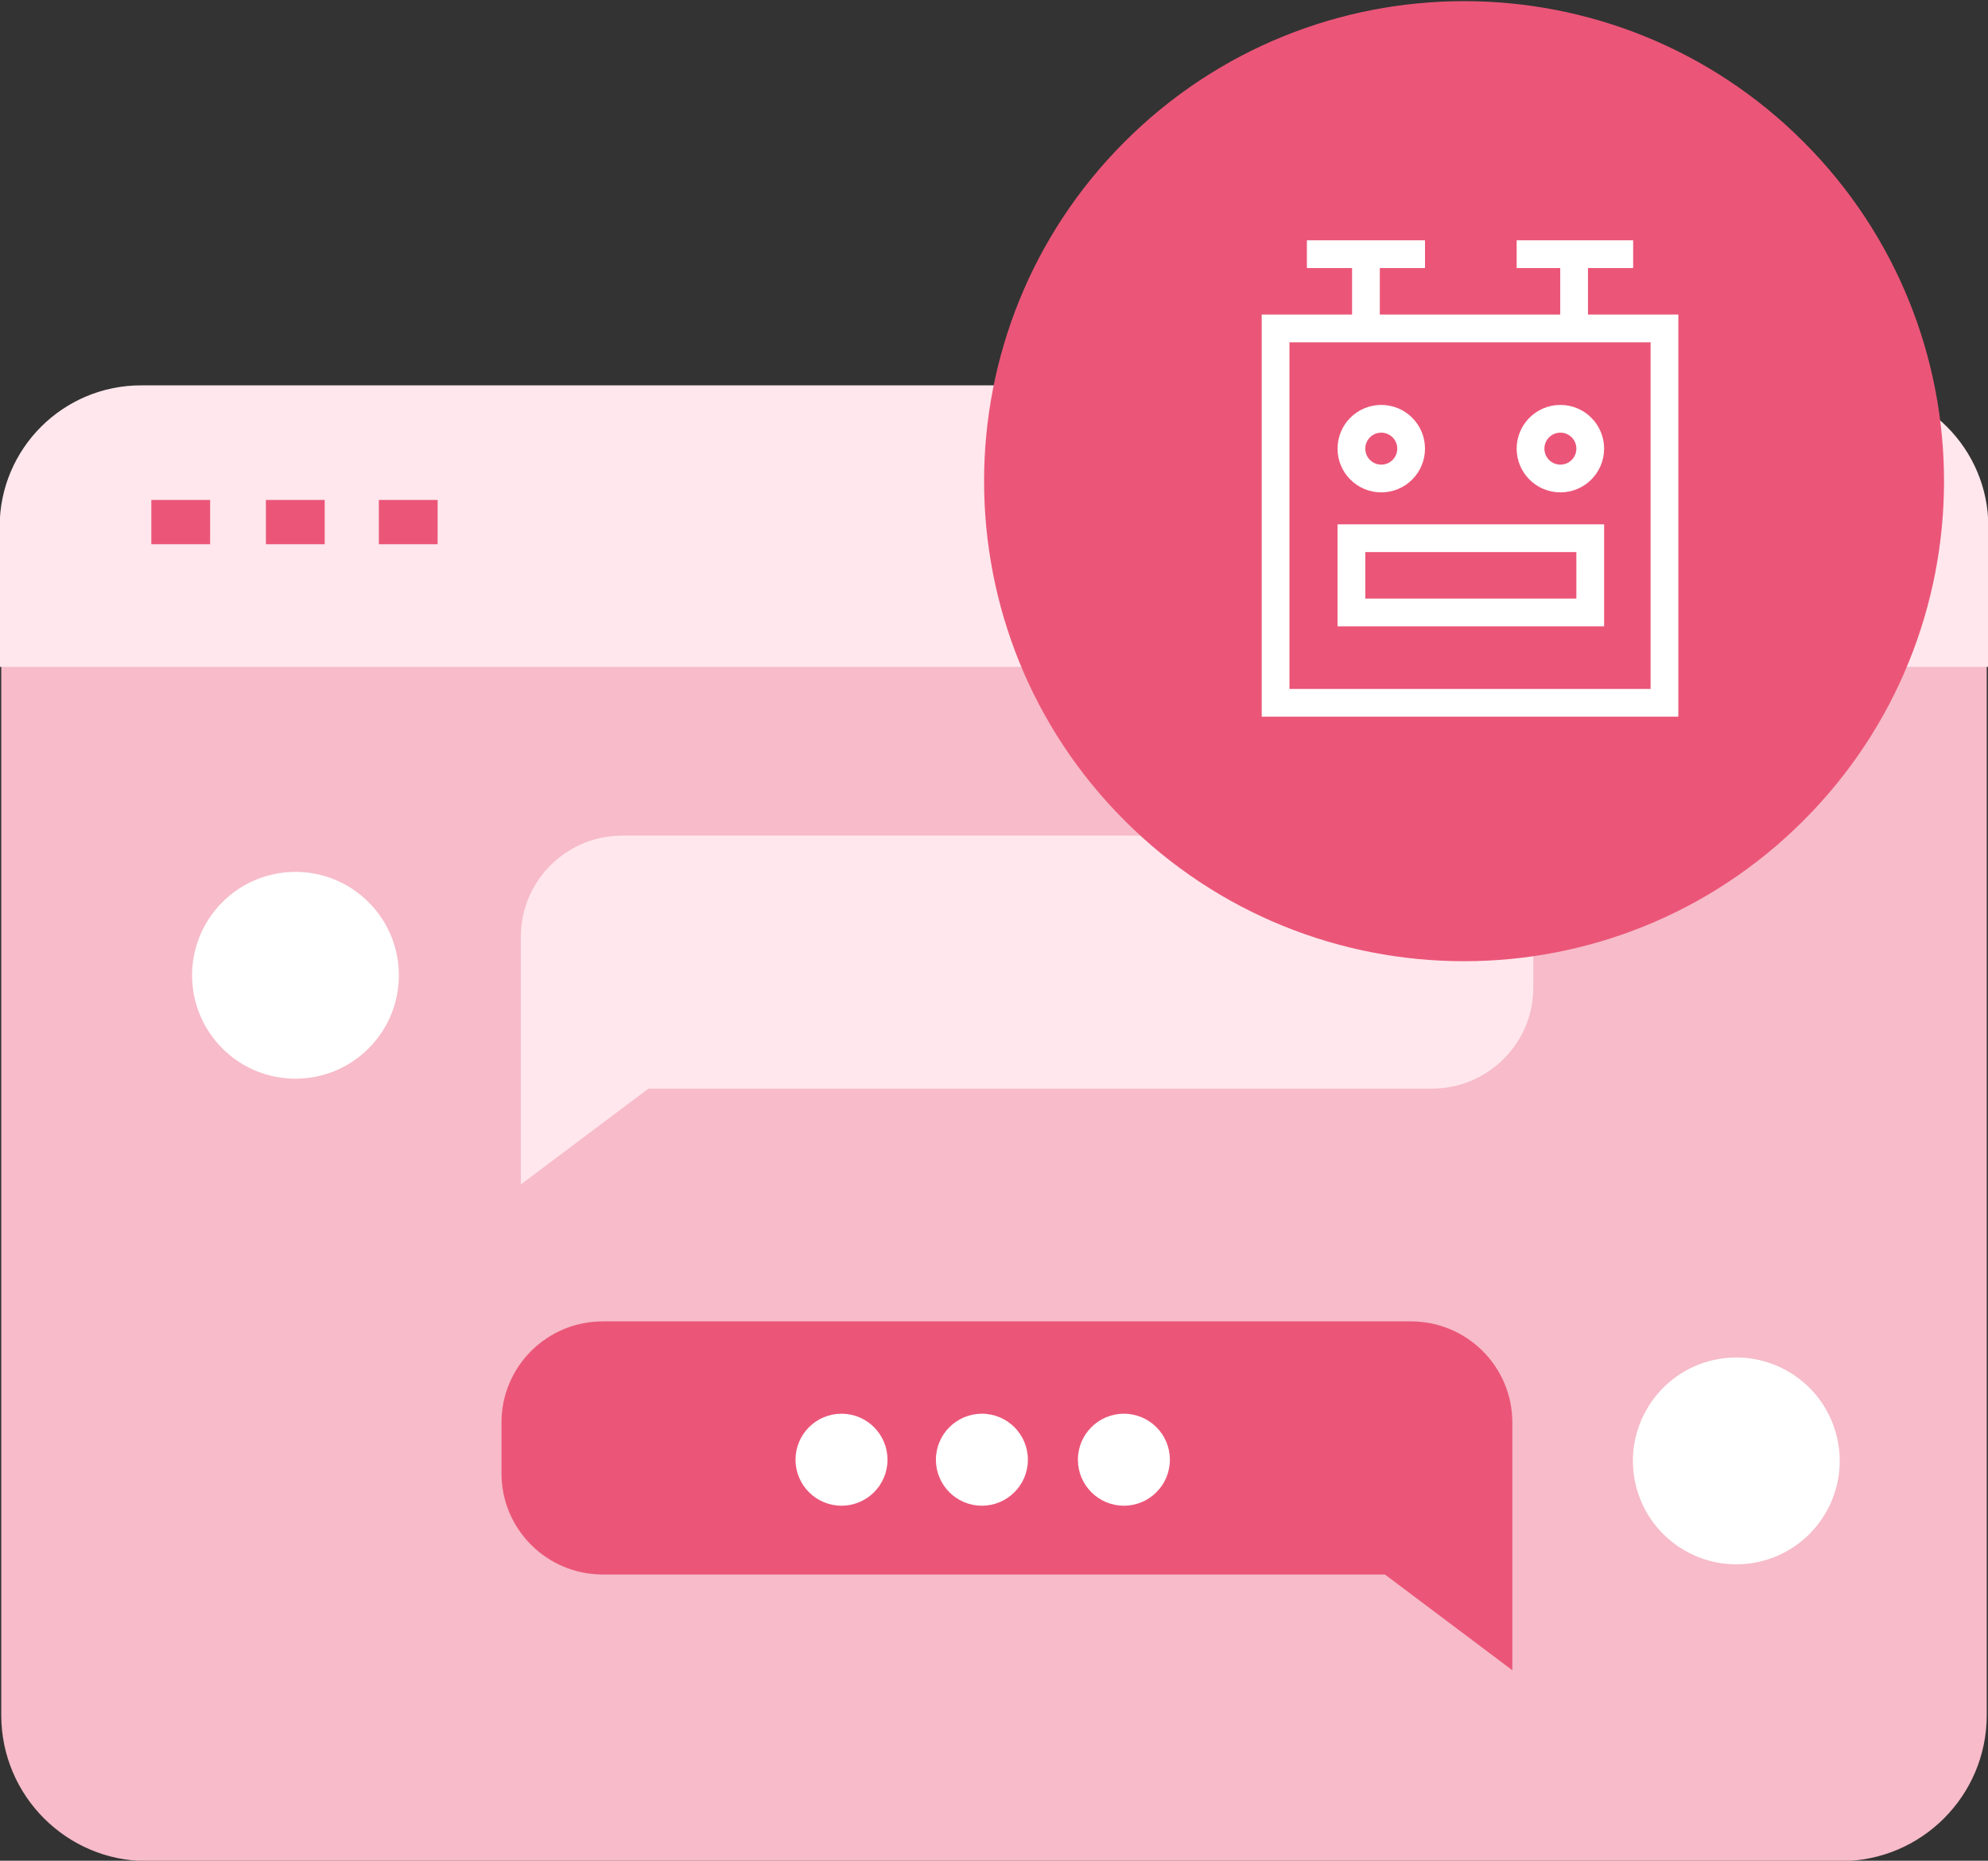
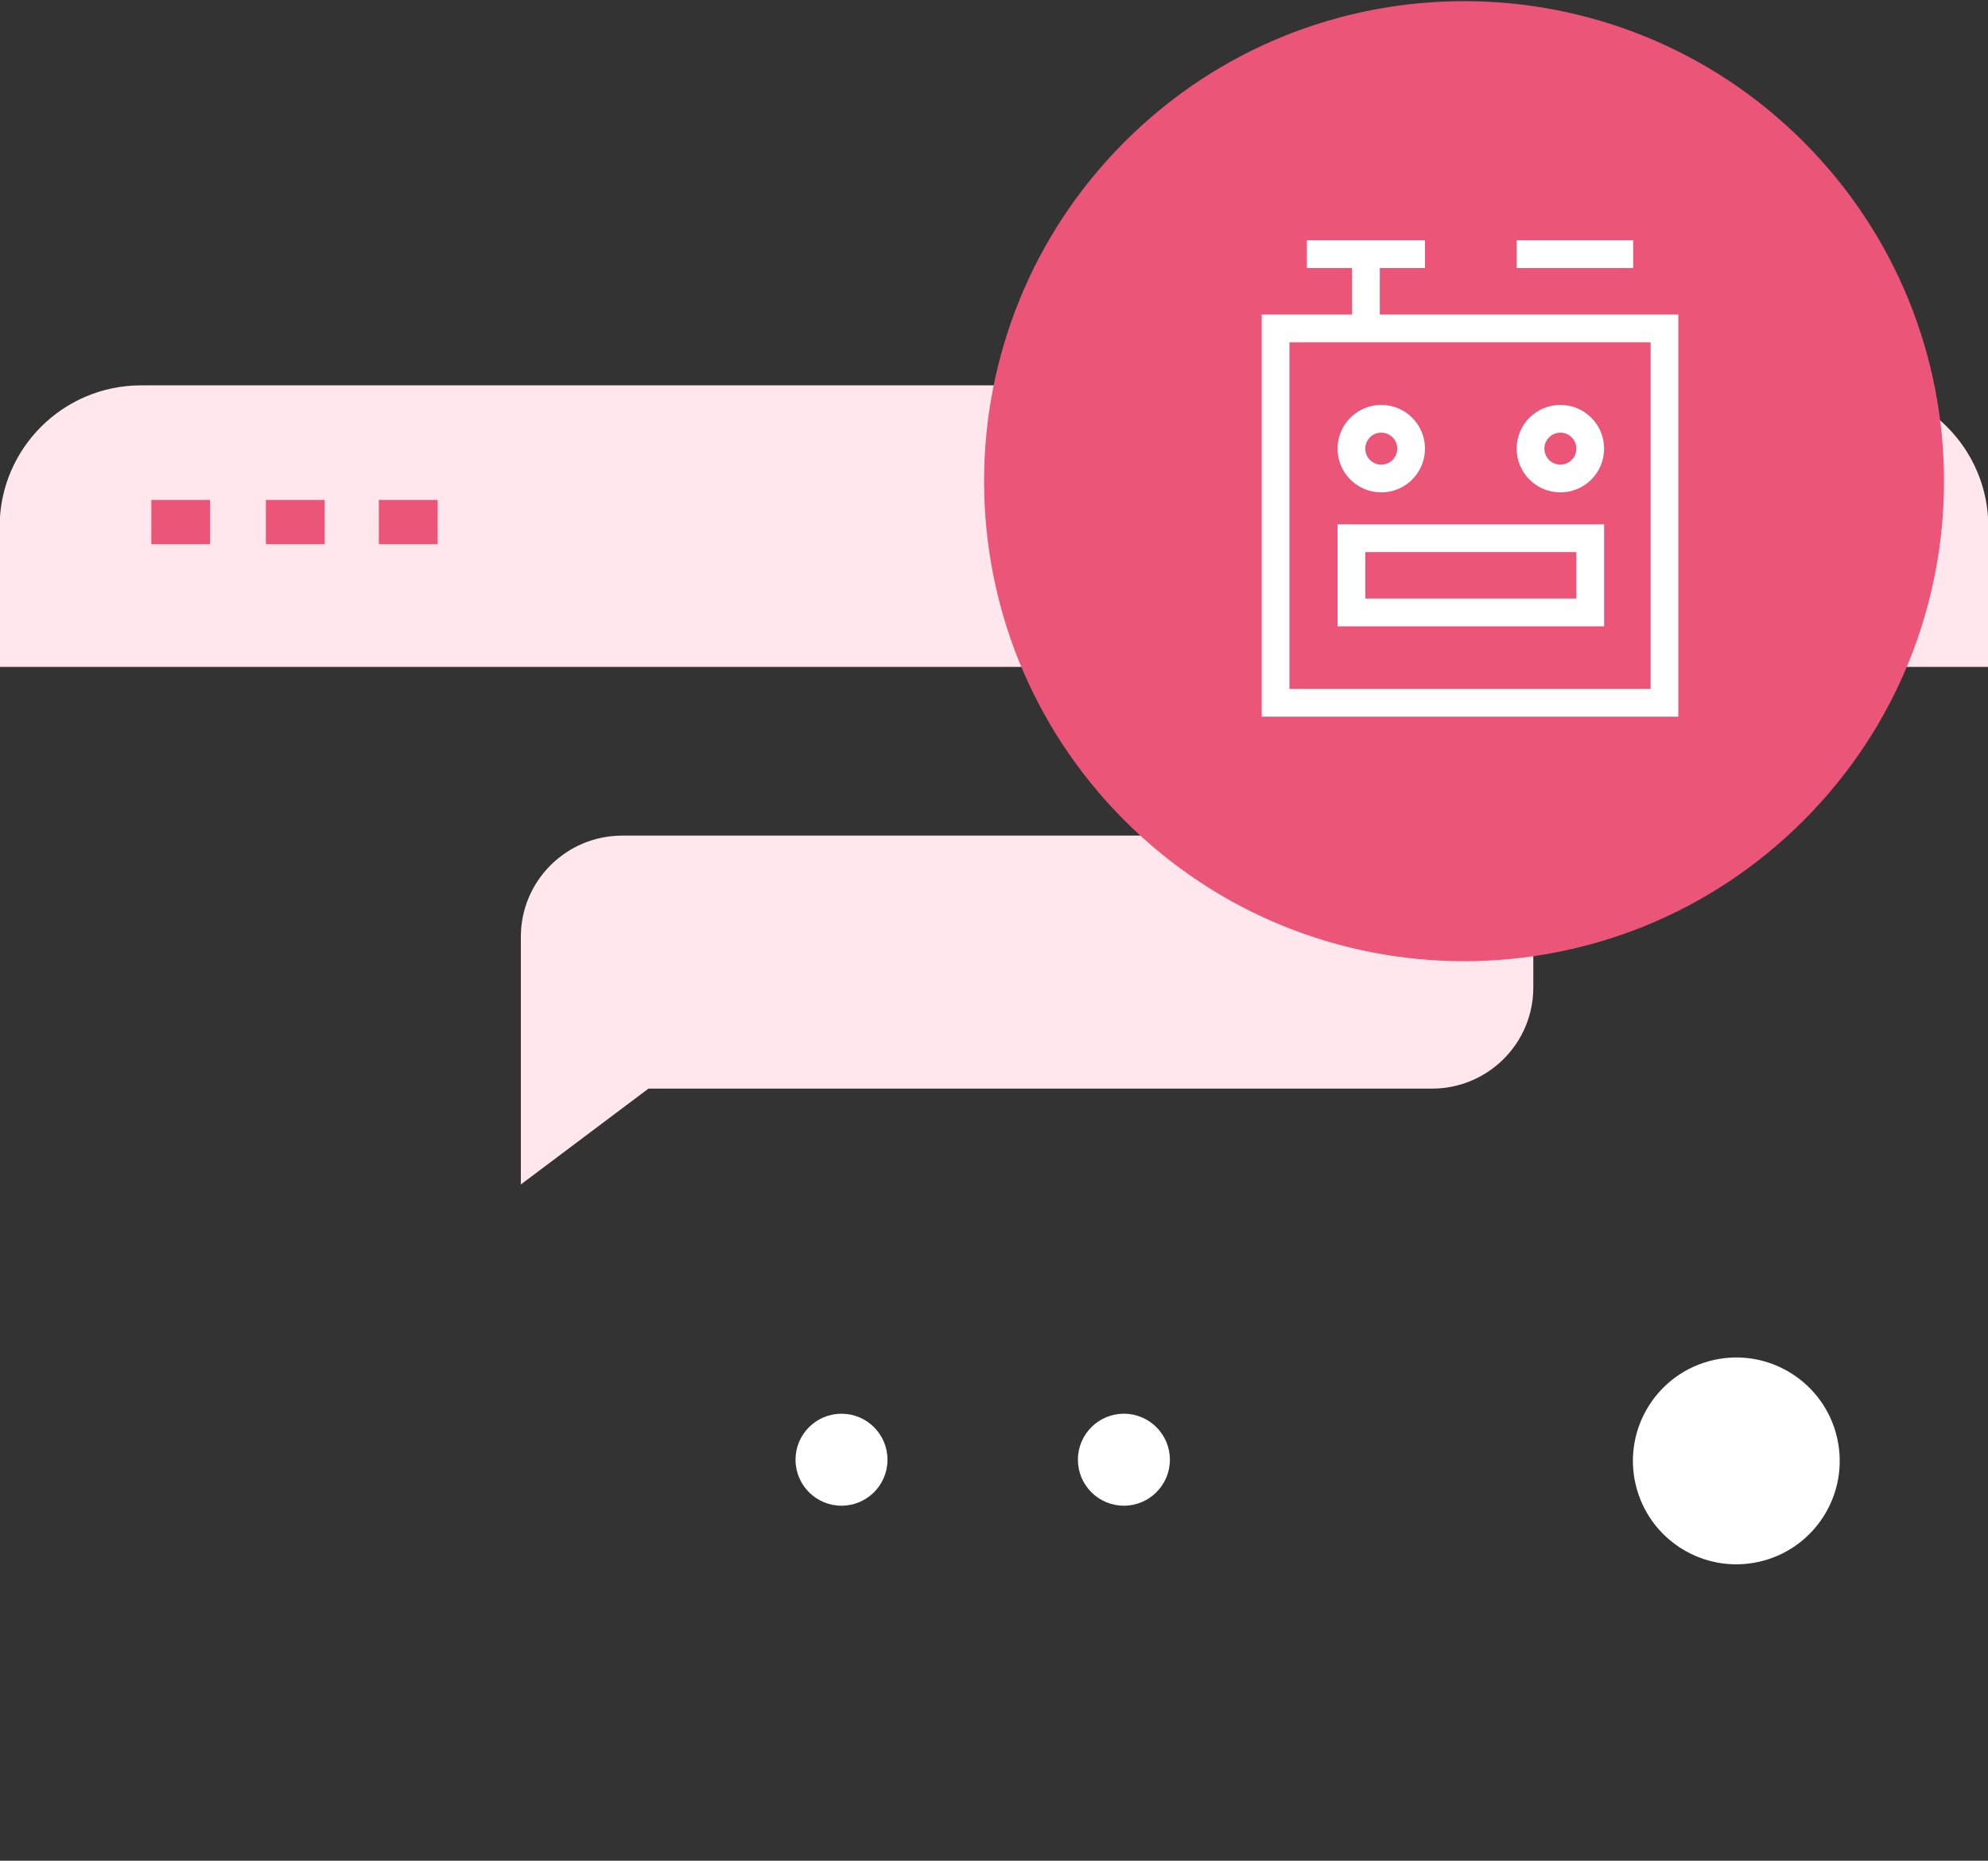
<svg xmlns="http://www.w3.org/2000/svg" width="1232" height="1153" overflow="hidden">
  <rect width="100%" height="100%" fill="#333333" stroke="none" />
  <defs>
    <clipPath id="clip0">
      <rect x="1585" y="661" width="1232" height="1153" />
    </clipPath>
  </defs>
  <g clip-path="url(#clip0)" transform="translate(-1585 -661)">
-     <path d="M2814.5 1070.5 2814.5 1723.82C2814.48 1772.8 2774.77 1812.5 2725.79 1812.5L1676.21 1812.5C1627.26 1812.5 1587.56 1772.84 1587.5 1723.89L1587.5 1070.57" stroke="#F7BBC9" stroke-width="3.438" stroke-miterlimit="8" fill="#F7BBC9" fill-rule="evenodd" />
    <path d="M2729.49 901.5 1672.48 901.5C1624.99 901.5 1586.5 939.934 1586.5 987.344L1586.5 1072.5 2815.5 1072.5 2815.5 987.378C2815.52 939.968 2777.04 901.519 2729.56 901.5 2729.54 901.5 2729.51 901.5 2729.49 901.5Z" stroke="#FFE7ED" stroke-width="3.438" stroke-miterlimit="8" fill="#FFE7ED" fill-rule="evenodd" />
    <path d="M1680.5 972.5 1713.5 972.5 1713.5 996.5 1680.5 996.5Z" stroke="#EB5678" stroke-width="3.438" stroke-miterlimit="8" fill="#EB5678" fill-rule="evenodd" />
    <path d="M1751.5 972.5 1784.5 972.5 1784.5 996.5 1751.5 996.5Z" stroke="#EB5678" stroke-width="3.438" stroke-miterlimit="8" fill="#EB5678" fill-rule="evenodd" />
    <path d="M1821.5 972.5 1854.5 972.5 1854.5 996.5 1821.5 996.5Z" stroke="#EB5678" stroke-width="3.438" stroke-miterlimit="8" fill="#EB5678" fill-rule="evenodd" />
-     <path d="M1813.42 1220.02C1838.44 1245.05 1838.44 1285.62 1813.42 1310.64 1788.39 1335.66 1747.82 1335.66 1722.8 1310.64 1697.78 1285.62 1697.78 1245.05 1722.8 1220.02 1747.82 1195 1788.39 1195 1813.42 1220.02Z" fill="#FFFFFF" fill-rule="evenodd" />
    <path d="M2472.38 1333.84 1986.27 1333.84 1909.5 1391.5 1909.5 1241.45C1909.5 1207.79 1936.88 1180.5 1970.66 1180.5L2472.38 1180.5C2506.14 1180.52 2533.5 1207.8 2533.5 1241.45L2533.5 1272.92C2533.5 1306.57 2506.13 1333.84 2472.38 1333.84Z" stroke="#FFE7ED" stroke-width="3.438" stroke-miterlimit="8" fill="#FFE7ED" fill-rule="evenodd" />
    <path d="M2723.51 1552.05C2731.35 1586.56 2709.72 1620.88 2675.21 1628.72 2640.7 1636.55 2606.38 1614.93 2598.54 1580.42 2590.71 1545.91 2612.33 1511.58 2646.84 1503.75 2681.35 1495.91 2715.68 1517.54 2723.51 1552.05Z" fill="#FFFFFF" fill-rule="evenodd" />
-     <path d="M1958.54 1634.9 2443.83 1634.9 2520.5 1692.5 2520.5 1542.39C2520.48 1508.75 2493.14 1481.5 2459.42 1481.5L1958.54 1481.5C1924.84 1481.52 1897.52 1508.77 1897.5 1542.39L1897.5 1573.88C1897.44 1607.52 1924.74 1634.84 1958.47 1634.9 1958.5 1634.9 1958.52 1634.9 1958.54 1634.9Z" stroke="#EB5678" stroke-width="3.438" stroke-miterlimit="8" fill="#EB5678" fill-rule="evenodd" />
    <path d="M2701.41 750.049C2816.9 865.538 2816.9 1052.78 2701.41 1168.27 2585.92 1283.76 2398.68 1283.76 2283.19 1168.27 2167.7 1052.78 2167.7 865.538 2283.19 750.049 2398.68 634.56 2585.92 634.56 2701.41 750.049Z" stroke="#EB5678" stroke-width="3.438" stroke-miterlimit="8" fill="#EB5678" fill-rule="evenodd" />
    <path d="M2253 1565.5C2253 1581.24 2265.76 1594 2281.5 1594 2297.24 1594 2310 1581.24 2310 1565.5 2310 1549.77 2297.26 1537.02 2281.53 1537 2265.79 1536.98 2253.02 1549.73 2253 1565.47 2253 1565.48 2253 1565.49 2253 1565.5Z" fill="#FFFFFF" fill-rule="evenodd" />
-     <path d="M2165 1565.5C2165 1581.24 2177.76 1594 2193.5 1594 2209.24 1594 2222 1581.24 2222 1565.5 2222 1549.77 2209.26 1537.02 2193.53 1537 2177.79 1537 2165.02 1549.75 2165 1565.5Z" fill="#FFFFFF" fill-rule="evenodd" />
    <path d="M2078 1565.53C2078.02 1581.27 2090.8 1594.02 2106.53 1594 2122.27 1593.98 2135.02 1581.2 2135 1565.47 2134.98 1549.74 2122.23 1537 2106.5 1537 2090.76 1537 2078 1549.76 2078 1565.5 2078 1565.51 2078 1565.52 2078 1565.53Z" fill="#FFFFFF" fill-rule="evenodd" />
    <path d="M2597.98 864.5C2608.21 864.5 2616.5 864.5 2616.5 864.5L2616.5 1096.5C2616.5 1096.5 2608.21 1096.5 2597.98 1096.5L2394.03 1096.5C2383.79 1096.5 2375.5 1096.5 2375.5 1096.5L2375.5 864.5C2375.5 864.5 2383.79 864.5 2394.03 864.5Z" stroke="#FFFFFF" stroke-width="17.188" stroke-linecap="square" stroke-miterlimit="8" fill="none" fill-rule="evenodd" />
    <path d="M2431.5 864.5 2431.5 818.5" stroke="#FFFFFF" stroke-width="17.188" stroke-miterlimit="8" fill="none" fill-rule="evenodd" />
    <path d="M2422.5 994.5 2570.5 994.5 2570.5 1040.5 2422.5 1040.5Z" stroke="#FFFFFF" stroke-width="17.188" stroke-linecap="square" stroke-miterlimit="8" fill="none" fill-rule="evenodd" />
    <path d="M2459.5 939C2459.5 949.217 2451.22 957.5 2441 957.5 2430.78 957.5 2422.5 949.217 2422.5 939 2422.5 928.783 2430.78 920.5 2441 920.5 2451.22 920.5 2459.5 928.783 2459.5 939Z" stroke="#FFFFFF" stroke-width="17.188" stroke-linecap="square" stroke-miterlimit="8" fill="none" fill-rule="evenodd" />
    <path d="M2570.5 939C2570.5 949.217 2562.22 957.5 2552 957.5 2541.78 957.5 2533.5 949.217 2533.5 939 2533.5 928.783 2541.78 920.5 2552 920.5 2562.22 920.5 2570.5 928.783 2570.5 939Z" stroke="#FFFFFF" stroke-width="17.188" stroke-linecap="square" stroke-miterlimit="8" fill="none" fill-rule="evenodd" />
    <path d="M2403.5 818.5 2459.5 818.5" stroke="#FFFFFF" stroke-width="17.188" stroke-linecap="square" stroke-miterlimit="8" fill="none" fill-rule="evenodd" />
-     <path d="M2560.5 864.5 2560.5 818.5" stroke="#FFFFFF" stroke-width="17.188" stroke-miterlimit="8" fill="none" fill-rule="evenodd" />
    <path d="M2533.5 818.5 2588.5 818.5" stroke="#FFFFFF" stroke-width="17.188" stroke-linecap="square" stroke-miterlimit="8" fill="none" fill-rule="evenodd" />
  </g>
</svg>